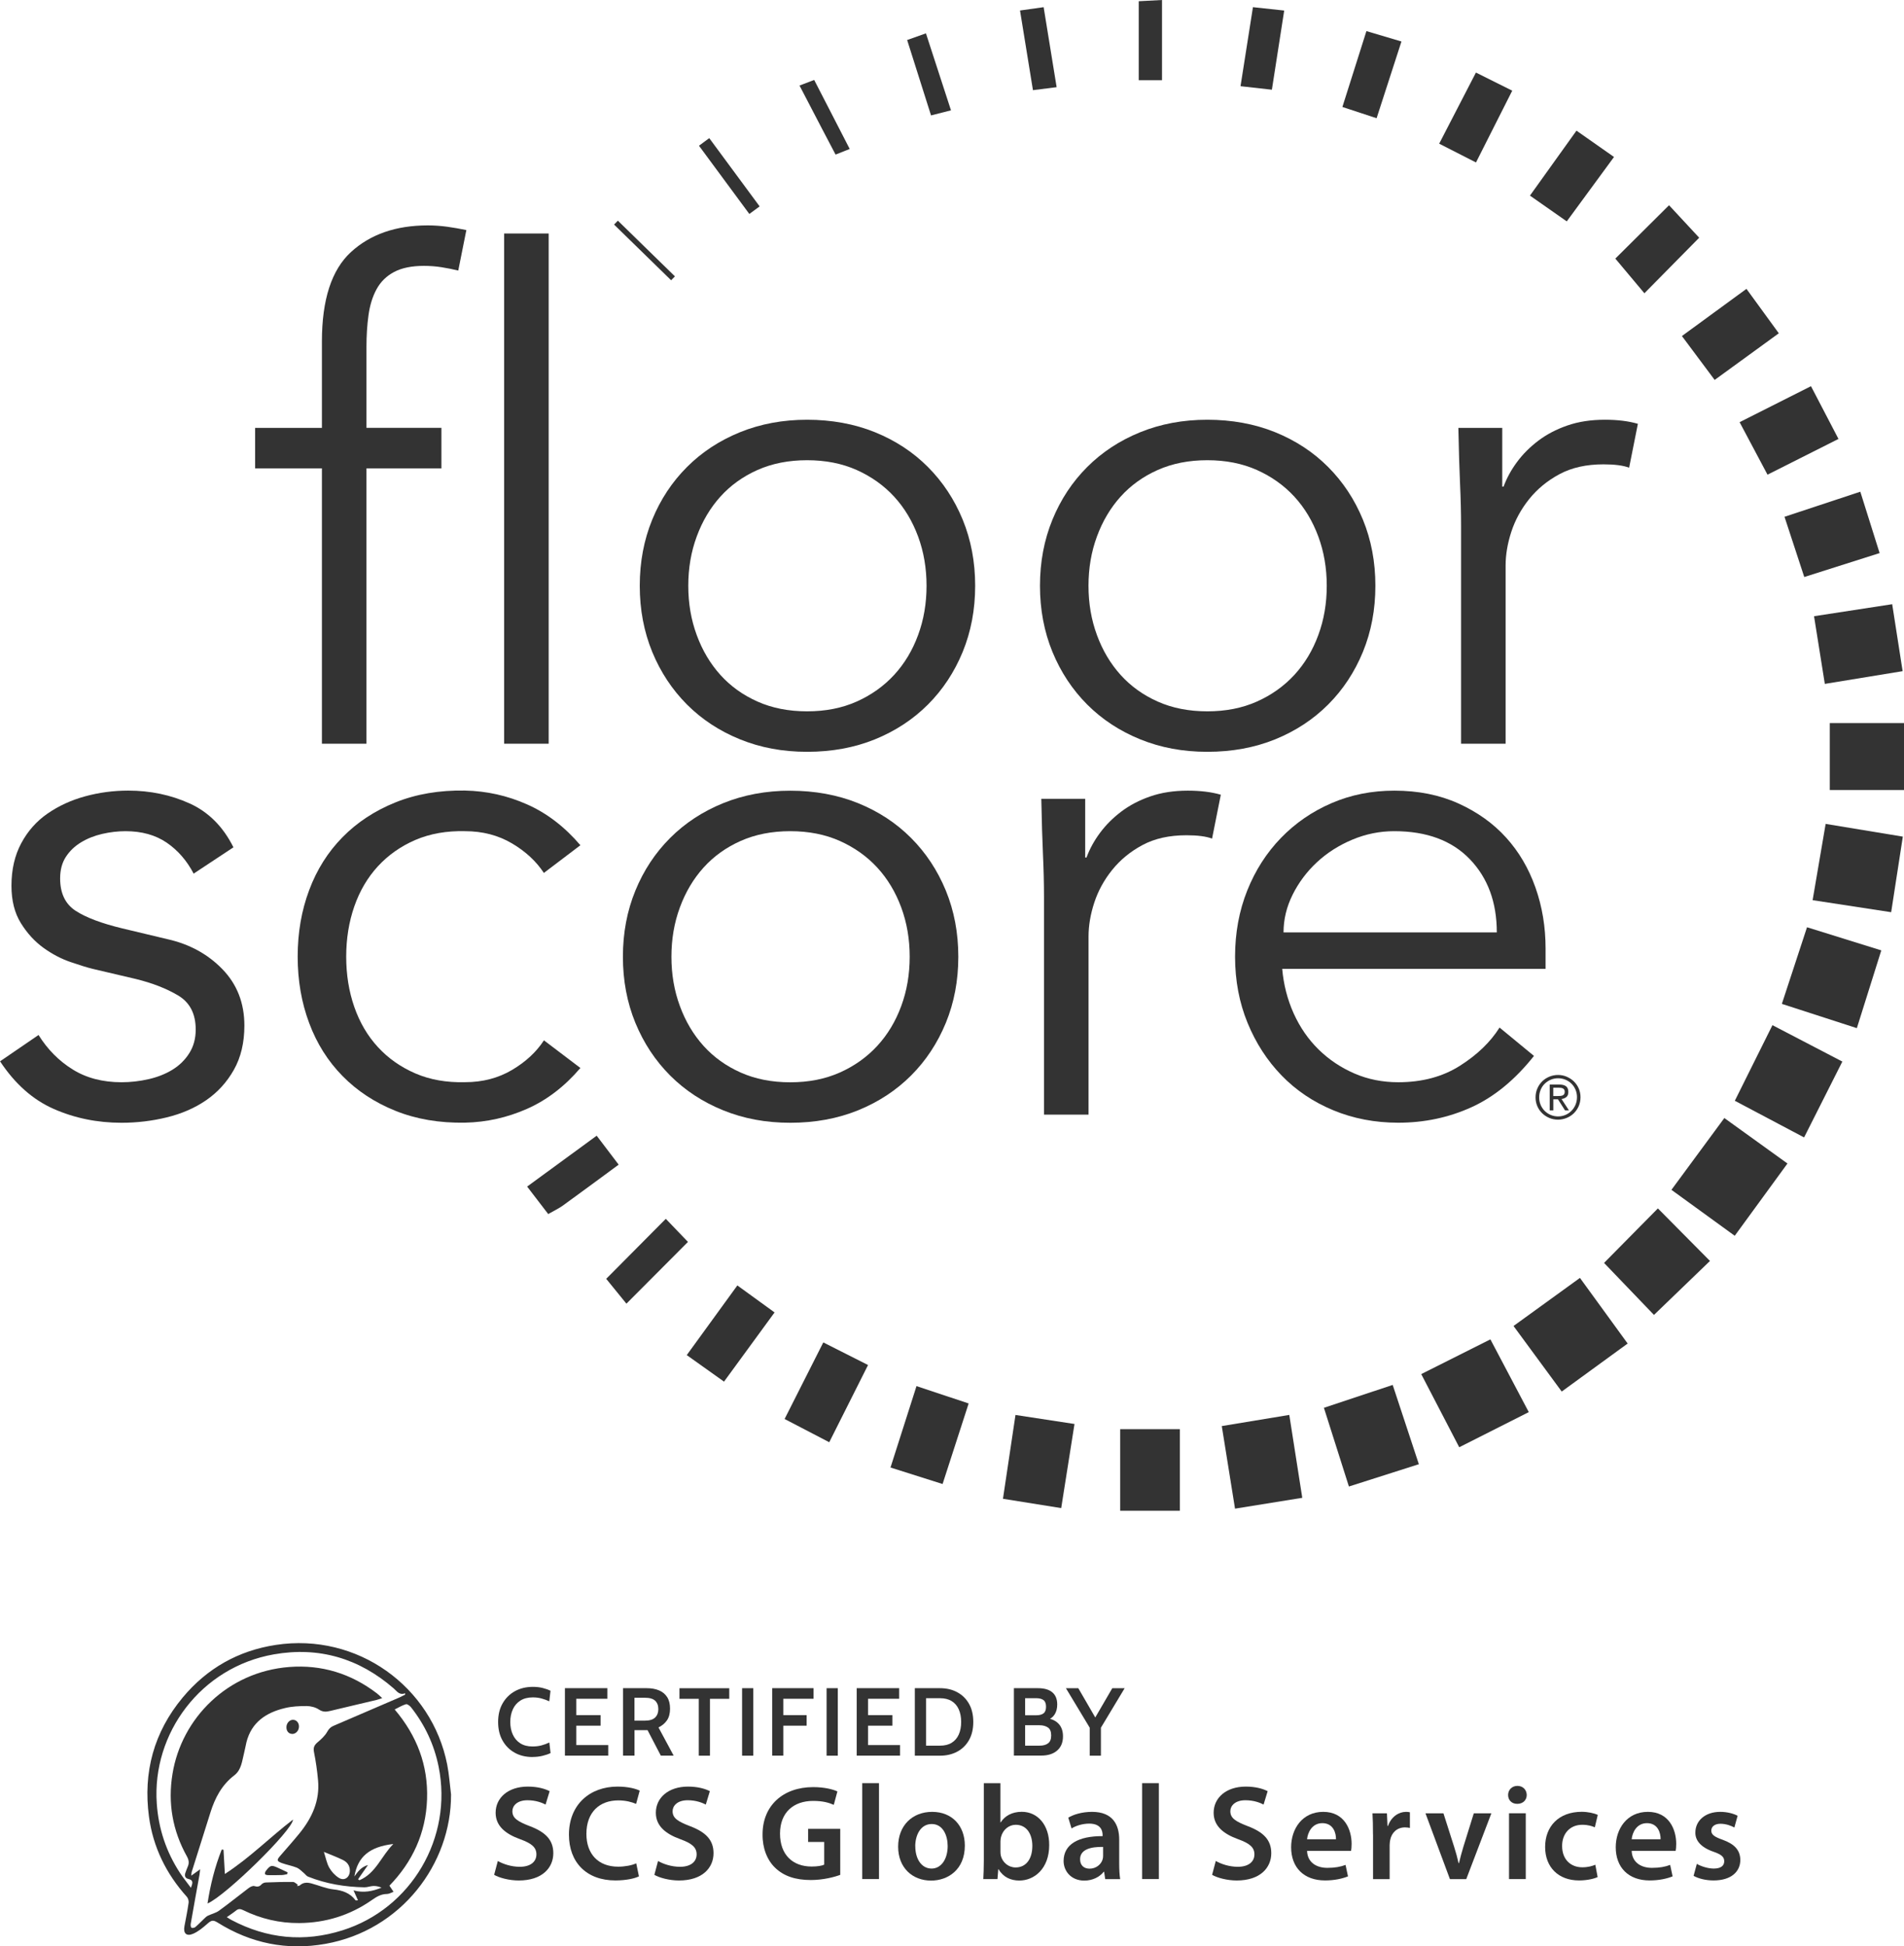
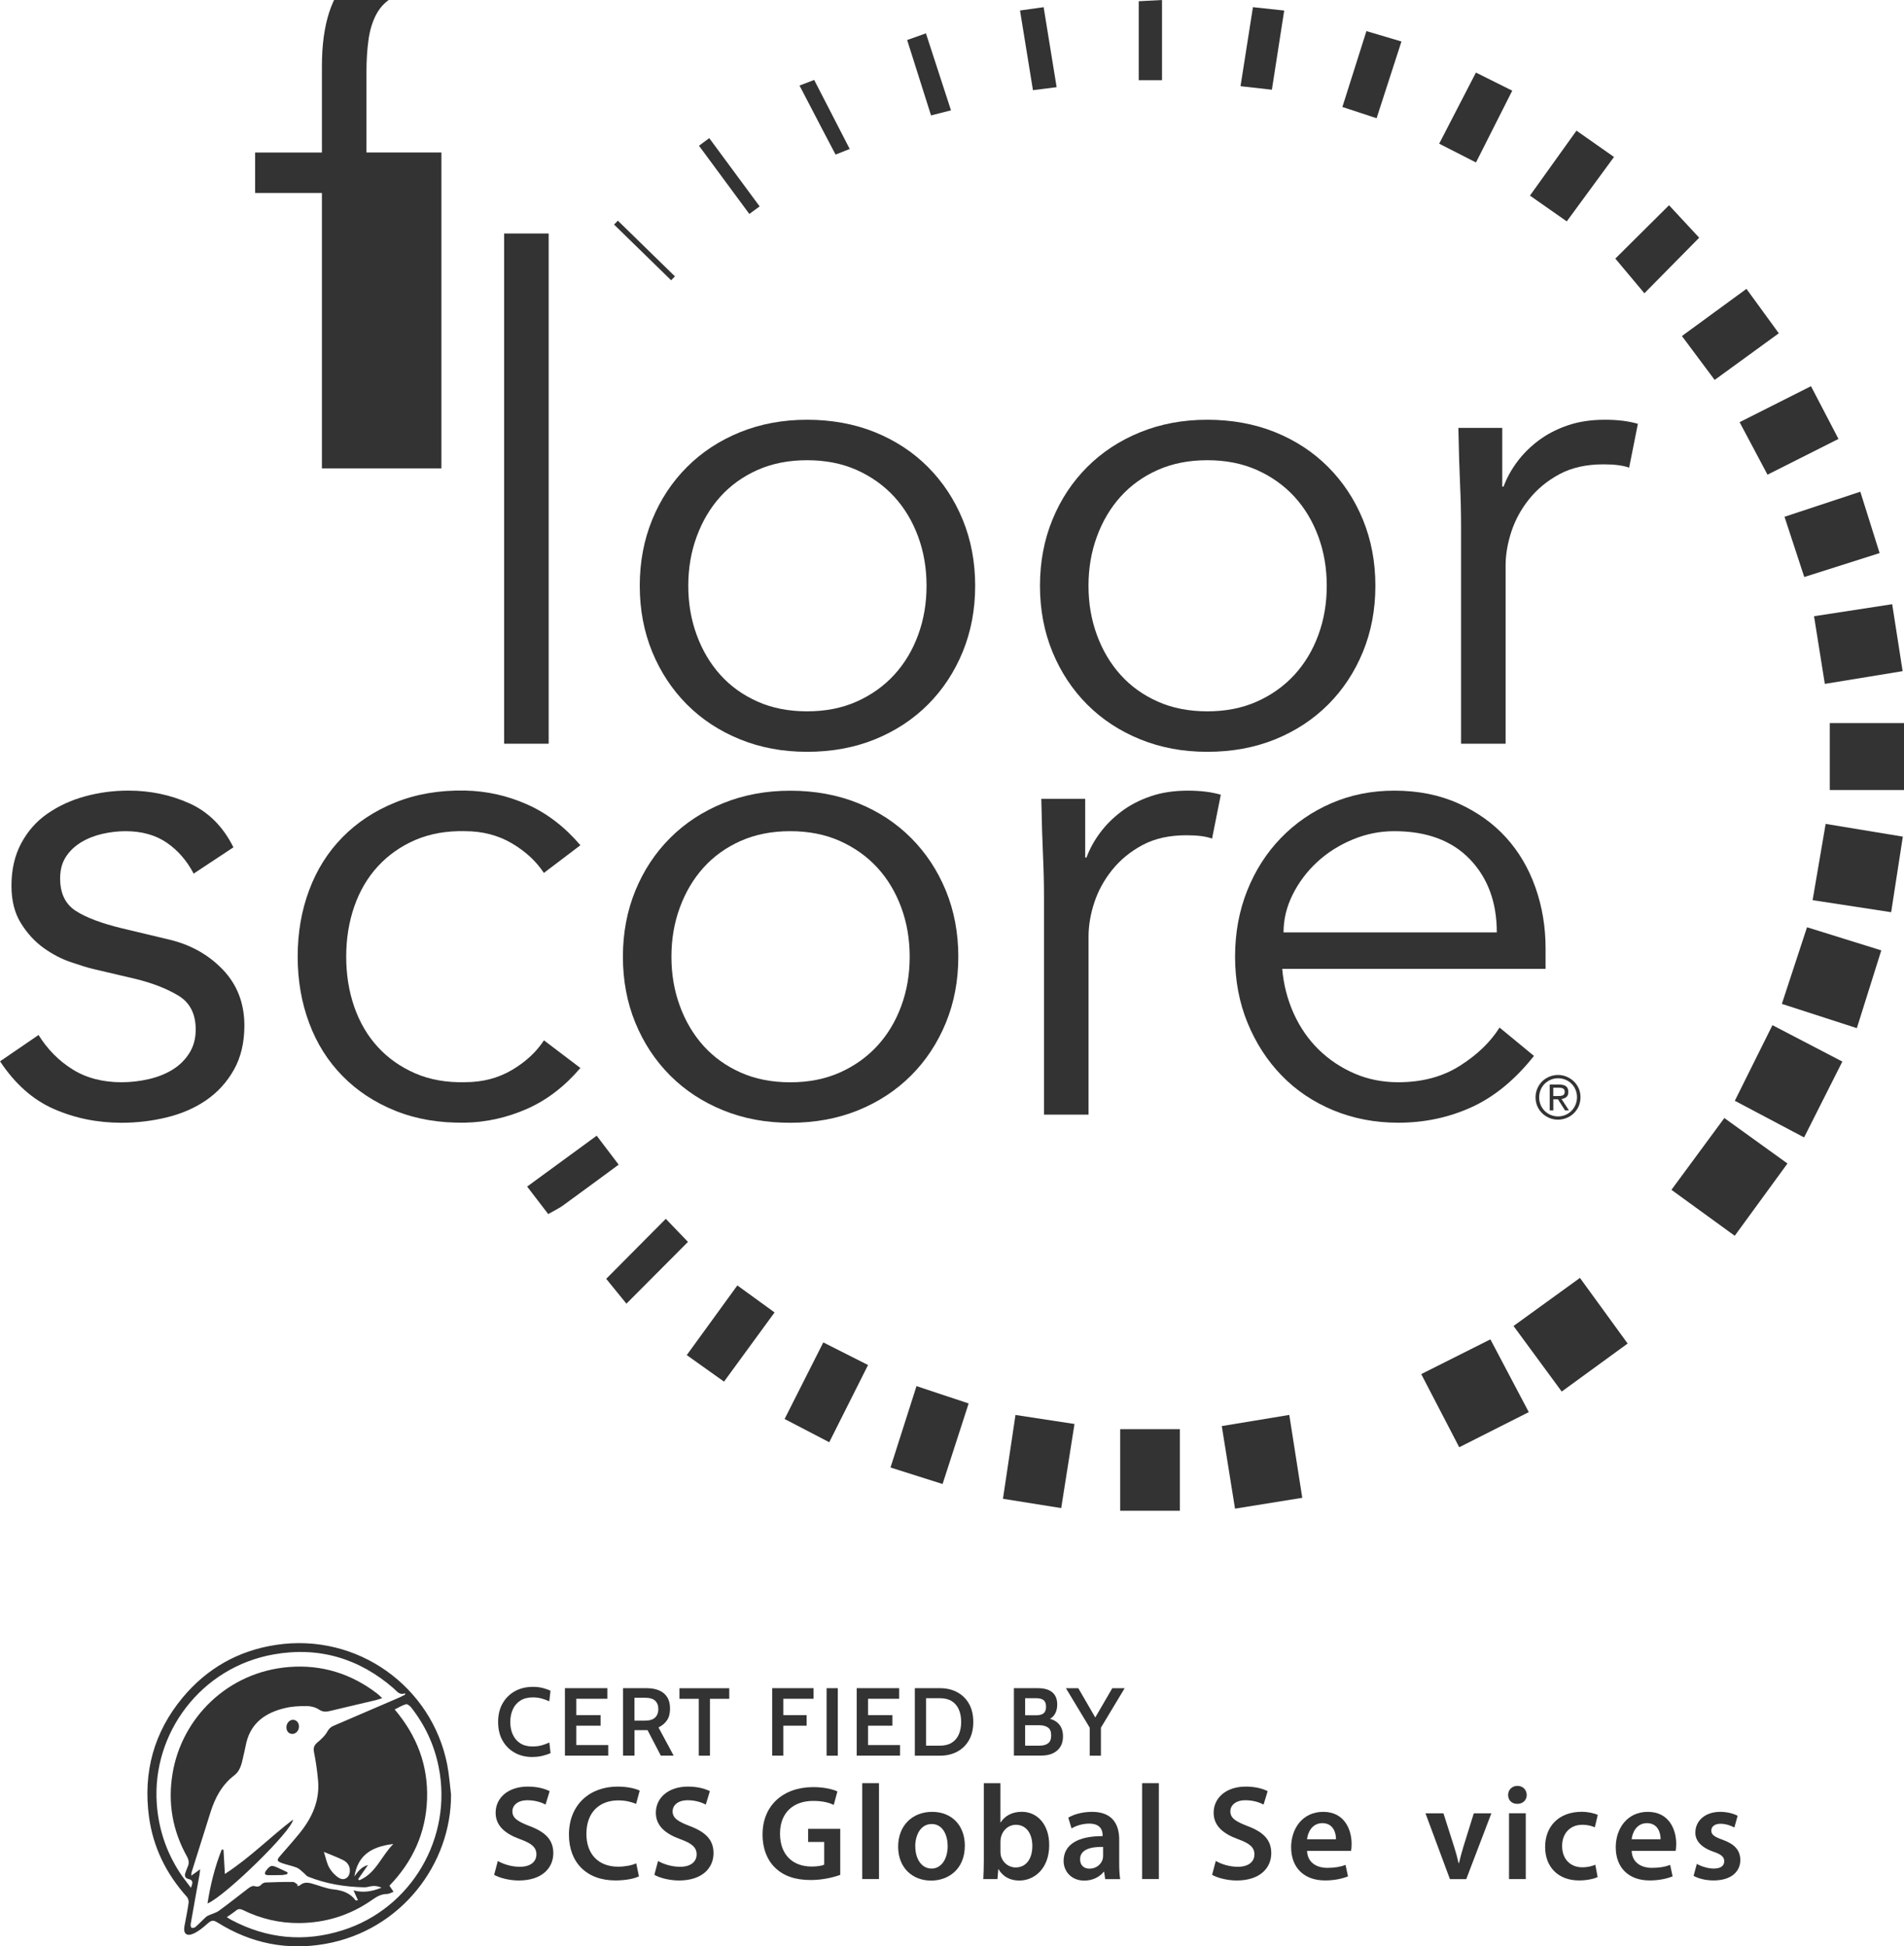
<svg xmlns="http://www.w3.org/2000/svg" id="Layer_2" viewBox="0 0 373.98 382.28">
  <defs>
    <style>.cls-1{fill:#333;}</style>
  </defs>
  <g id="Layer_1-2">
    <g>
      <g>
        <path class="cls-1" d="m88.59,352.51c.05,13.56-9.78,26.64-24.69,29.28-7.54,1.34-14.62-.1-21.13-4.17-.95-.59-1.25-.48-2.11.28-.83.73-1.72,1.47-2.72,1.9-1.32.58-1.98-.09-1.71-1.49.29-1.53.6-3.06.82-4.61.05-.37-.11-.89-.36-1.17-4.05-4.5-6.62-9.73-7.43-15.72-1.17-8.72.96-16.6,6.62-23.4,4.78-5.74,10.93-9.22,18.31-10.34,16.02-2.44,30.64,8.2,33.65,23.51.38,1.95.51,3.95.76,5.93Zm-49.27,14.59c-.06.48-.08.79-.13,1.08-.58,3.23-1.17,6.45-1.73,9.68-.04.25,0,.65.15.75.16.11.58.03.76-.12.59-.5,1.12-1.08,1.69-1.61.24-.23.48-.48.77-.62.72-.35,1.56-.53,2.19-.99,1.98-1.43,3.87-2.97,5.82-4.44.31-.23.81-.49,1.12-.39.6.18.99.13,1.41-.34.19-.21.55-.36.84-.37,1.78-.07,3.56-.12,5.35-.1.31,0,.61.34.91.53-.03.09-.06.19-.09.28.17-.05.4-.04.52-.15.71-.64,1.52-.58,2.35-.35,1.42.39,2.8.99,4.24,1.15,1.78.19,3.27.7,4.36,2.16.02.03.11,0,.46-.02-.29-.65-.54-1.2-.87-1.95,1.97.55,3.74.18,5.5-.53-.53-.23-1.07-.35-1.61-.33-.59.02-1.17.27-1.75.26-3.81-.07-7.53-.68-11.08-2.1-.31-.12-.53-.47-.8-.69-.46-.37-.88-.85-1.4-1.07-.95-.38-1.98-.55-2.94-.9-1.03-.39-1.03-.61-.29-1.46,1.25-1.44,2.52-2.87,3.73-4.35,2.47-3.03,4.04-6.42,3.67-10.44-.17-1.86-.43-3.72-.8-5.56-.18-.89.08-1.38.72-1.92.7-.59,1.43-1.26,1.87-2.04.32-.57.64-.92,1.21-1.17,4.35-1.86,8.69-3.73,13.02-5.6.37-.16.72-.37,1.09-.55l-.02-.26c-1.13.44-1.61-.42-2.24-.96-6.8-5.91-14.69-8.24-23.54-6.68-14.32,2.52-23.94,15.49-22.99,29.28.34,4.96,1.85,9.49,4.55,13.63.64.98,1.39,1.9,2.16,2.94.33-.88.57-1.5-.53-1.75-.62-.14-.78-.66-.53-1.27.14-.35.24-.72.4-1.05.35-.73.28-1.36-.13-2.1-2.82-5.07-3.77-10.47-2.83-16.21,1.78-10.93,10.81-20.05,22.93-20.99,6.36-.49,12.13,1.29,17.22,5.18.33.25.62.56,1.04.94-.51.16-.82.28-1.14.36-3.01.72-6.02,1.41-9.03,2.14-.81.2-1.48.26-2.27-.27-.66-.44-1.58-.67-2.39-.68-1.43,0-2.9.06-4.28.4-3.68.88-6.57,2.77-7.56,6.72-.17.7-.28,1.41-.46,2.1-.4,1.56-.51,3.3-1.91,4.38-2.46,1.88-3.8,4.43-4.7,7.3-1.22,3.91-2.46,7.81-3.69,11.72-.04.14-.03.29-.07.69.63-.45,1.09-.78,1.75-1.26Zm5.24,9.45c.38.23.63.41.9.55,6.99,3.69,14.28,4.4,21.8,2.03,13.55-4.26,21.72-18.22,18.89-32.16-.87-4.3-2.69-8.19-5.41-11.64-.24-.3-.74-.68-1-.61-.75.22-1.44.65-2.22,1.03,4.39,5.18,6.59,10.98,6.36,17.63-.23,6.67-2.87,12.32-7.39,16.98.32.48.57.84.81,1.2-.42.15-.84.42-1.27.43-1.21,0-2.12.58-3.06,1.24-4.26,2.96-9.01,4.43-14.19,4.47-3.88.03-7.57-.84-11.05-2.55-.51-.25-.91-.28-1.36.09-.53.43-1.11.8-1.82,1.3Zm32.71-14.38c-4.68.55-7.01,2.49-7.66,6.38.7-.98,1.35-1.87,2.67-2.25-.73,1.04-1.34,1.92-1.95,2.8.09.06.18.13.27.19,3.25-1.37,4.31-4.78,6.67-7.13Zm-13.65,1.57c.38,1.16.56,2.21,1.05,3.08.44.78,1.12,1.52,1.87,1.99,1.09.7,2.18-.08,2.18-1.4,0-1-.53-1.68-1.35-2.09-1.15-.57-2.36-1.01-3.74-1.59Z" />
        <path class="cls-1" d="m40.76,373.86c.57-3.71,1.45-7.21,2.79-10.59.12.01.23.02.35.03.08,1.49.17,2.97.27,4.76,4.93-3.2,8.87-7.22,13.38-10.68-.06,2.08-13.31,15.02-16.79,16.48Z" />
        <path class="cls-1" d="m56.44,368.09c-.35.06-.69.17-1.04.18-.93.03-1.87.04-2.8.02-.19,0-.53-.11-.55-.22-.04-.2.06-.47.19-.64.87-1.11,1.09-1.16,2.35-.58.63.29,1.26.58,1.89.88-.02.12-.03.24-.05.36Z" />
        <path class="cls-1" d="m57.38,340.55c-.69-.02-1.13-.55-1.12-1.33.01-.78.59-1.43,1.28-1.44.7,0,1.22.6,1.18,1.39-.03.78-.65,1.41-1.35,1.39Z" />
      </g>
      <g>
        <path class="cls-1" d="m97.78,365.51c1.06.61,2.65,1.14,4.32,1.14,2.09,0,3.26-.98,3.26-2.44,0-1.35-.9-2.15-3.18-2.97-2.94-1.06-4.83-2.63-4.83-5.2,0-2.92,2.44-5.14,6.31-5.14,1.93,0,3.37.42,4.3.9l-.8,2.63c-.64-.34-1.89-.85-3.55-.85-2.07,0-2.97,1.12-2.97,2.15,0,1.38,1.04,2.02,3.42,2.94,3.11,1.17,4.62,2.73,4.62,5.31,0,2.86-2.17,5.36-6.79,5.36-1.88,0-3.85-.53-4.83-1.11l.72-2.71Z" />
        <path class="cls-1" d="m125.49,368.53c-.77.4-2.47.8-4.62.8-5.67,0-9.12-3.55-9.12-8.99,0-5.89,4.09-9.44,9.55-9.44,2.15,0,3.69.45,4.35.8l-.71,2.6c-.85-.37-2.02-.69-3.5-.69-3.64,0-6.26,2.28-6.26,6.58,0,3.93,2.31,6.44,6.24,6.44,1.32,0,2.7-.26,3.55-.66l.53,2.57Z" />
        <path class="cls-1" d="m129.25,365.51c1.06.61,2.65,1.14,4.32,1.14,2.09,0,3.26-.98,3.26-2.44,0-1.35-.9-2.15-3.18-2.97-2.94-1.06-4.83-2.63-4.83-5.2,0-2.92,2.44-5.14,6.31-5.14,1.93,0,3.37.42,4.3.9l-.8,2.63c-.64-.34-1.89-.85-3.55-.85-2.07,0-2.97,1.12-2.97,2.15,0,1.38,1.04,2.02,3.42,2.94,3.11,1.17,4.62,2.73,4.62,5.31,0,2.86-2.17,5.36-6.79,5.36-1.88,0-3.85-.53-4.83-1.11l.72-2.71Z" />
        <path class="cls-1" d="m165.02,368.24c-1.14.43-3.37,1.01-5.75,1.01-3.03,0-5.31-.77-7-2.39-1.59-1.51-2.52-3.87-2.49-6.58,0-5.65,4.03-9.28,9.95-9.28,2.2,0,3.92.45,4.75.85l-.71,2.63c-.98-.43-2.17-.77-4.06-.77-3.82,0-6.5,2.25-6.5,6.42s2.5,6.47,6.21,6.47c1.17,0,2.04-.16,2.47-.37v-4.46h-3.16v-2.57h6.31v9.04Z" />
        <path class="cls-1" d="m169.36,350.23h3.29v18.83h-3.29v-18.83Z" />
        <path class="cls-1" d="m189.51,362.49c0,4.75-3.34,6.87-6.63,6.87-3.66,0-6.47-2.52-6.47-6.66s2.78-6.84,6.68-6.84,6.42,2.71,6.42,6.63Zm-9.73.13c0,2.49,1.22,4.38,3.21,4.38,1.86,0,3.15-1.83,3.15-4.43,0-2.02-.9-4.32-3.13-4.32s-3.24,2.23-3.24,4.38Z" />
        <path class="cls-1" d="m193.14,369.06c.05-.87.1-2.31.1-3.63v-15.2h3.26v7.69h.06c.8-1.25,2.2-2.07,4.14-2.07,3.15,0,5.41,2.63,5.38,6.55,0,4.64-2.95,6.95-5.86,6.95-1.67,0-3.16-.64-4.09-2.23h-.05l-.16,1.94h-2.78Zm3.37-5.33c0,.26.03.53.08.77.34,1.3,1.49,2.28,2.89,2.28,2.04,0,3.29-1.64,3.29-4.24,0-2.28-1.09-4.14-3.26-4.14-1.33,0-2.52.95-2.89,2.39-.05.24-.11.53-.11.85v2.1Z" />
        <path class="cls-1" d="m217.08,369.06l-.21-1.43h-.08c-.8,1.01-2.15,1.73-3.82,1.73-2.6,0-4.06-1.88-4.06-3.85,0-3.26,2.89-4.91,7.66-4.88v-.21c0-.85-.34-2.25-2.63-2.25-1.27,0-2.6.4-3.47.95l-.64-2.12c.95-.58,2.63-1.14,4.67-1.14,4.14,0,5.33,2.63,5.33,5.44v4.67c0,1.17.06,2.31.19,3.1h-2.95Zm-.42-6.31c-2.31-.05-4.51.45-4.51,2.41,0,1.27.82,1.86,1.86,1.86,1.3,0,2.26-.85,2.55-1.78.08-.24.11-.5.11-.72v-1.78Z" />
        <path class="cls-1" d="m224.33,350.23h3.29v18.83h-3.29v-18.83Z" />
        <path class="cls-1" d="m238.81,365.51c1.06.61,2.65,1.14,4.32,1.14,2.09,0,3.26-.98,3.26-2.44,0-1.35-.9-2.15-3.18-2.97-2.94-1.06-4.83-2.63-4.83-5.2,0-2.92,2.44-5.14,6.31-5.14,1.93,0,3.37.42,4.3.9l-.8,2.63c-.64-.34-1.89-.85-3.56-.85-2.07,0-2.97,1.12-2.97,2.15,0,1.38,1.04,2.02,3.42,2.94,3.11,1.17,4.62,2.73,4.62,5.31,0,2.86-2.17,5.36-6.79,5.36-1.88,0-3.85-.53-4.83-1.11l.72-2.71Z" />
        <path class="cls-1" d="m256.73,363.52c.08,2.33,1.91,3.34,3.98,3.34,1.51,0,2.6-.21,3.58-.58l.48,2.25c-1.11.45-2.65.8-4.51.8-4.19,0-6.66-2.57-6.66-6.52,0-3.58,2.17-6.95,6.31-6.95s5.57,3.45,5.57,6.29c0,.61-.05,1.09-.11,1.38h-8.65Zm5.68-2.28c.03-1.19-.5-3.16-2.68-3.16-2.02,0-2.87,1.83-3,3.16h5.68Z" />
-         <path class="cls-1" d="m269.68,360.31c0-1.75-.03-3-.1-4.16h2.84l.11,2.47h.1c.64-1.83,2.15-2.76,3.53-2.76.32,0,.51.03.77.08v3.08c-.26-.05-.55-.11-.95-.11-1.56,0-2.63,1.01-2.92,2.47-.05.29-.11.64-.11,1.01v6.68h-3.26v-8.75Z" />
        <path class="cls-1" d="m283.52,356.15l2.09,6.55c.37,1.14.64,2.17.88,3.23h.08c.24-1.06.53-2.07.87-3.23l2.04-6.55h3.45l-4.93,12.92h-3.21l-4.8-12.92h3.53Z" />
        <path class="cls-1" d="m299.88,352.54c0,.98-.72,1.75-1.86,1.75s-1.8-.77-1.8-1.75.74-1.78,1.83-1.78,1.8.77,1.83,1.78Zm-3.48,16.52v-12.92h3.29v12.92h-3.29Z" />
        <path class="cls-1" d="m313.81,368.67c-.69.32-2.04.66-3.66.66-4.03,0-6.66-2.57-6.66-6.58s2.65-6.9,7.19-6.9c1.19,0,2.41.26,3.15.61l-.58,2.44c-.53-.24-1.3-.5-2.47-.5-2.49,0-3.98,1.83-3.95,4.19,0,2.65,1.72,4.16,3.95,4.16,1.14,0,1.94-.24,2.57-.5l.45,2.41Z" />
        <path class="cls-1" d="m320.49,363.52c.08,2.33,1.91,3.34,3.98,3.34,1.51,0,2.6-.21,3.58-.58l.48,2.25c-1.11.45-2.65.8-4.51.8-4.19,0-6.66-2.57-6.66-6.52,0-3.58,2.17-6.95,6.31-6.95s5.57,3.45,5.57,6.29c0,.61-.05,1.09-.11,1.38h-8.65Zm5.68-2.28c.03-1.19-.5-3.16-2.68-3.16-2.02,0-2.87,1.83-3,3.16h5.68Z" />
        <path class="cls-1" d="m333.28,366.07c.74.45,2.15.93,3.32.93,1.43,0,2.07-.58,2.07-1.43s-.53-1.33-2.12-1.88c-2.52-.87-3.58-2.25-3.55-3.77,0-2.28,1.89-4.06,4.88-4.06,1.43,0,2.68.37,3.42.77l-.64,2.31c-.56-.32-1.59-.74-2.73-.74s-1.8.56-1.8,1.35.61,1.22,2.25,1.8c2.33.85,3.42,2.04,3.45,3.95,0,2.33-1.83,4.03-5.25,4.03-1.57,0-2.97-.37-3.93-.9l.64-2.36Z" />
        <g>
          <path class="cls-1" d="m104.6,345.09c-1.33,0-2.5-.28-3.51-.85-1.02-.57-1.81-1.37-2.39-2.4s-.86-2.25-.86-3.64.29-2.61.88-3.64,1.39-1.83,2.42-2.4c1.03-.57,2.21-.85,3.53-.85.69,0,1.33.07,1.92.22.59.15,1.11.33,1.54.55l-.24,2.07c-.48-.22-.98-.41-1.51-.55-.53-.15-1.11-.22-1.73-.22-.97,0-1.78.21-2.44.63s-1.15.99-1.48,1.72c-.33.73-.5,1.55-.5,2.47s.16,1.74.49,2.47c.33.73.81,1.3,1.46,1.72s1.45.63,2.41.63c.64,0,1.23-.07,1.76-.21.53-.14,1.04-.33,1.55-.57l.24,2.08c-.49.23-1.04.41-1.63.55-.6.14-1.23.21-1.91.21Z" />
          <path class="cls-1" d="m110.96,344.83v-13.26h8.34v2.08h-6.11v3.21h4.78v2.08h-4.78v3.8h6.28v2.08h-8.52Z" />
          <path class="cls-1" d="m122.38,344.83v-13.26h4.65c.92,0,1.72.14,2.41.43s1.22.73,1.6,1.32c.38.59.57,1.35.57,2.27s-.2,1.71-.61,2.3c-.41.59-.96,1.05-1.66,1.39l2.98,5.54h-2.52l-2.61-5.01h-2.56v5.01h-2.24Zm2.24-6.88h2c.97,0,1.65-.21,2.07-.63s.62-.96.62-1.63c0-.71-.21-1.26-.62-1.65-.41-.39-1.08-.59-2.02-.59h-2.05v4.5Z" />
          <path class="cls-1" d="m137.25,344.83v-11.17h-3.79v-2.08h9.78v2.08h-3.79v11.17h-2.2Z" />
-           <path class="cls-1" d="m145.76,344.83v-13.26h2.2v13.26h-2.2Z" />
          <path class="cls-1" d="m151.67,344.83v-13.26h8.13v2.08h-5.94v3.21h4.58v2.08h-4.58v5.88h-2.2Z" />
          <path class="cls-1" d="m162.36,344.83v-13.26h2.2v13.26h-2.2Z" />
          <path class="cls-1" d="m168.27,344.83v-13.26h8.34v2.08h-6.11v3.21h4.78v2.08h-4.78v3.8h6.28v2.08h-8.52Z" />
          <path class="cls-1" d="m179.69,344.83v-13.26h4.94c1.27,0,2.4.26,3.38.79s1.76,1.28,2.32,2.27c.56.99.84,2.18.84,3.57s-.28,2.58-.84,3.57-1.34,1.75-2.32,2.27c-.99.53-2.12.79-3.38.79h-4.94Zm2.2-1.97h2.75c.91,0,1.68-.19,2.29-.57.61-.38,1.08-.92,1.39-1.62.31-.7.47-1.52.47-2.47s-.16-1.77-.47-2.47c-.31-.7-.77-1.24-1.39-1.62-.61-.38-1.38-.57-2.29-.57h-2.75v9.32Z" />
          <path class="cls-1" d="m199.15,344.83v-13.26h4.71c1.24,0,2.19.27,2.83.81.64.54.97,1.34.97,2.4,0,.76-.17,1.41-.51,1.95-.34.54-.85.91-1.53,1.13l.1-.4c1.01.19,1.77.59,2.29,1.19s.78,1.4.78,2.39c0,1.18-.38,2.11-1.14,2.77-.76.67-1.81,1-3.14,1h-5.34Zm2.2-7.94h2.2c.61,0,1.08-.12,1.41-.37.33-.25.5-.68.5-1.3s-.17-1.07-.5-1.31c-.34-.25-.81-.37-1.41-.37h-2.2v3.36Zm0,5.97h2.86c.69,0,1.24-.15,1.65-.46.41-.31.61-.82.61-1.54,0-.76-.21-1.28-.64-1.57s-.97-.44-1.62-.44h-2.86v4.01Z" />
          <path class="cls-1" d="m214.04,344.83v-5.5l-4.67-7.75h2.43l3.84,6.62h-1.02l3.85-6.62h2.43l-4.66,7.75v5.5h-2.2Z" />
        </g>
      </g>
      <g>
-         <path class="cls-1" d="m86.7,91.99h-14.72v54.08h-8.75v-54.08h-13.12v-7.95h13.12v-16.97c0-8.22,1.9-14.07,5.7-17.56,3.8-3.49,8.84-5.24,15.11-5.24,1.24,0,2.5.09,3.78.26,1.28.18,2.54.4,3.78.66l-1.59,7.95c-1.06-.26-2.17-.48-3.31-.66-1.15-.18-2.3-.26-3.45-.26-2.39,0-4.33.4-5.83,1.19-1.51.8-2.65,1.92-3.45,3.38-.8,1.46-1.32,3.16-1.59,5.1-.27,1.95-.4,4.02-.4,6.23v15.91h14.72v7.95Z" />
+         <path class="cls-1" d="m86.7,91.99h-14.72h-8.75v-54.08h-13.12v-7.95h13.12v-16.97c0-8.22,1.9-14.07,5.7-17.56,3.8-3.49,8.84-5.24,15.11-5.24,1.24,0,2.5.09,3.78.26,1.28.18,2.54.4,3.78.66l-1.59,7.95c-1.06-.26-2.17-.48-3.31-.66-1.15-.18-2.3-.26-3.45-.26-2.39,0-4.33.4-5.83,1.19-1.51.8-2.65,1.92-3.45,3.38-.8,1.46-1.32,3.16-1.59,5.1-.27,1.95-.4,4.02-.4,6.23v15.91h14.72v7.95Z" />
        <path class="cls-1" d="m107.77,146.07h-8.75V45.86h8.75v100.21Z" />
        <path class="cls-1" d="m191.54,115.05c0,4.68-.82,9.01-2.45,12.99-1.64,3.98-3.91,7.42-6.83,10.34s-6.38,5.19-10.4,6.83c-4.02,1.63-8.47,2.45-13.32,2.45s-9.17-.82-13.19-2.45c-4.02-1.63-7.49-3.91-10.41-6.83-2.91-2.92-5.19-6.36-6.83-10.34-1.63-3.98-2.45-8.31-2.45-12.99s.82-9.01,2.45-12.99c1.63-3.98,3.91-7.42,6.83-10.34,2.92-2.92,6.38-5.19,10.41-6.83,4.02-1.63,8.41-2.45,13.19-2.45s9.3.82,13.32,2.45c4.02,1.63,7.49,3.91,10.4,6.83s5.19,6.36,6.83,10.34c1.63,3.98,2.45,8.31,2.45,12.99Zm-9.55,0c0-3.45-.55-6.67-1.66-9.68-1.11-3-2.67-5.61-4.7-7.82-2.03-2.21-4.49-3.95-7.36-5.24-2.87-1.28-6.12-1.92-9.74-1.92s-6.87.64-9.75,1.92c-2.87,1.28-5.3,3.03-7.29,5.24-1.99,2.21-3.54,4.82-4.64,7.82-1.11,3-1.66,6.23-1.66,9.68s.55,6.67,1.66,9.68c1.1,3,2.65,5.61,4.64,7.82,1.99,2.21,4.42,3.96,7.29,5.24,2.87,1.28,6.12,1.92,9.75,1.92s6.87-.64,9.74-1.92c2.87-1.28,5.32-3.03,7.36-5.24,2.03-2.21,3.6-4.82,4.7-7.82,1.11-3,1.66-6.23,1.66-9.68Z" />
        <path class="cls-1" d="m270.15,115.05c0,4.68-.82,9.01-2.45,12.99-1.64,3.98-3.91,7.42-6.83,10.34s-6.38,5.19-10.4,6.83c-4.02,1.63-8.47,2.45-13.32,2.45s-9.17-.82-13.19-2.45c-4.02-1.63-7.49-3.91-10.41-6.83-2.91-2.92-5.19-6.36-6.83-10.34-1.63-3.98-2.45-8.31-2.45-12.99s.82-9.01,2.45-12.99c1.63-3.98,3.91-7.42,6.83-10.34,2.92-2.92,6.38-5.19,10.41-6.83,4.02-1.63,8.41-2.45,13.19-2.45s9.3.82,13.32,2.45c4.02,1.63,7.49,3.91,10.4,6.83s5.19,6.36,6.83,10.34c1.63,3.98,2.45,8.31,2.45,12.99Zm-9.55,0c0-3.45-.55-6.67-1.66-9.68-1.11-3-2.67-5.61-4.7-7.82-2.03-2.21-4.49-3.95-7.36-5.24-2.87-1.28-6.12-1.92-9.74-1.92s-6.87.64-9.75,1.92c-2.87,1.28-5.3,3.03-7.29,5.24-1.99,2.21-3.54,4.82-4.64,7.82-1.11,3-1.66,6.23-1.66,9.68s.55,6.67,1.66,9.68c1.1,3,2.65,5.61,4.64,7.82,1.99,2.21,4.42,3.96,7.29,5.24,2.87,1.28,6.12,1.92,9.75,1.92s6.87-.64,9.74-1.92c2.87-1.28,5.32-3.03,7.36-5.24,2.03-2.21,3.6-4.82,4.7-7.82,1.11-3,1.66-6.23,1.66-9.68Z" />
        <path class="cls-1" d="m286.98,103.39c0-2.74-.07-5.52-.2-8.35-.13-2.83-.24-6.49-.33-11h8.62v11.53h.26c.62-1.68,1.5-3.29,2.65-4.84,1.15-1.55,2.54-2.94,4.18-4.18s3.53-2.23,5.7-2.98c2.16-.75,4.62-1.13,7.36-1.13,2.47,0,4.64.26,6.49.8l-1.72,8.62c-1.15-.44-2.83-.66-5.04-.66-3.36,0-6.23.64-8.62,1.92-2.39,1.28-4.38,2.92-5.97,4.9s-2.76,4.13-3.51,6.43c-.75,2.3-1.12,4.51-1.12,6.63v34.99h-8.75v-42.68Z" />
      </g>
      <g>
        <path class="cls-1" d="m38.04,171.6c-1.33-2.56-3.1-4.59-5.3-6.1-2.21-1.5-4.9-2.25-8.08-2.25-1.51,0-3.03.18-4.57.53-1.55.36-2.94.91-4.17,1.66-1.24.75-2.23,1.7-2.98,2.85-.75,1.15-1.13,2.56-1.13,4.24,0,2.92,1.02,5.04,3.05,6.36,2.03,1.32,5.08,2.47,9.15,3.45l8.88,2.12c4.33.97,7.93,2.94,10.8,5.9,2.87,2.96,4.31,6.65,4.31,11.07,0,3.36-.69,6.25-2.06,8.68-1.37,2.43-3.18,4.42-5.43,5.97-2.25,1.55-4.84,2.67-7.76,3.38-2.91.71-5.88,1.06-8.88,1.06-4.77,0-9.21-.91-13.32-2.72s-7.62-4.93-10.54-9.35l7.56-5.17c1.76,2.83,3.99,5.08,6.69,6.76,2.69,1.68,5.9,2.52,9.61,2.52,1.77,0,3.53-.2,5.3-.6,1.76-.4,3.33-1.02,4.7-1.86,1.37-.84,2.47-1.92,3.31-3.25.84-1.33,1.26-2.87,1.26-4.64,0-3.09-1.15-5.32-3.45-6.69-2.3-1.37-5.08-2.45-8.35-3.25l-8.48-1.99c-1.06-.26-2.5-.71-4.31-1.33-1.81-.62-3.58-1.54-5.3-2.78-1.72-1.24-3.2-2.85-4.44-4.84-1.24-1.99-1.86-4.44-1.86-7.36,0-3.18.64-5.96,1.92-8.35,1.28-2.39,3-4.33,5.17-5.83,2.17-1.5,4.62-2.63,7.36-3.38,2.74-.75,5.57-1.13,8.48-1.13,4.33,0,8.35.84,12.06,2.52,3.71,1.68,6.58,4.55,8.61,8.62l-7.82,5.17Z" />
        <path class="cls-1" d="m106.84,171.47c-1.51-2.3-3.6-4.24-6.29-5.83-2.7-1.59-5.77-2.39-9.21-2.39-3.62-.09-6.87.49-9.75,1.72-2.87,1.24-5.32,2.96-7.36,5.17-2.03,2.21-3.58,4.84-4.64,7.89-1.06,3.05-1.59,6.34-1.59,9.87s.53,6.83,1.59,9.87,2.6,5.68,4.64,7.89c2.03,2.21,4.49,3.93,7.36,5.17,2.87,1.24,6.12,1.81,9.75,1.72,3.44,0,6.51-.8,9.21-2.39,2.69-1.59,4.79-3.53,6.29-5.83l7.16,5.43c-3.09,3.62-6.58,6.3-10.47,8.02-3.89,1.72-7.95,2.63-12.19,2.72-5.04.09-9.59-.69-13.65-2.32-4.06-1.63-7.53-3.91-10.4-6.83-2.87-2.92-5.06-6.38-6.56-10.41-1.51-4.02-2.26-8.37-2.26-13.06s.75-9.04,2.26-13.06c1.5-4.02,3.69-7.49,6.56-10.4,2.87-2.92,6.34-5.19,10.4-6.83,4.06-1.63,8.62-2.41,13.65-2.32,4.24.09,8.3.99,12.19,2.72,3.89,1.72,7.38,4.4,10.47,8.02l-7.16,5.43Z" />
        <path class="cls-1" d="m188.23,187.91c0,4.68-.82,9.01-2.45,12.99-1.64,3.98-3.91,7.42-6.83,10.34s-6.38,5.19-10.4,6.83c-4.02,1.63-8.47,2.45-13.32,2.45s-9.17-.82-13.19-2.45c-4.02-1.63-7.49-3.91-10.41-6.83-2.91-2.92-5.19-6.36-6.83-10.34-1.63-3.98-2.45-8.31-2.45-12.99s.82-9.01,2.45-12.99c1.63-3.98,3.91-7.42,6.83-10.34,2.92-2.92,6.38-5.19,10.41-6.83,4.02-1.63,8.41-2.45,13.19-2.45s9.3.82,13.32,2.45c4.02,1.63,7.49,3.91,10.4,6.83s5.19,6.36,6.83,10.34c1.63,3.98,2.45,8.31,2.45,12.99Zm-9.55,0c0-3.45-.55-6.67-1.66-9.68-1.11-3-2.67-5.61-4.7-7.82-2.03-2.21-4.49-3.95-7.36-5.24-2.87-1.28-6.12-1.92-9.74-1.92s-6.87.64-9.75,1.92c-2.87,1.28-5.3,3.03-7.29,5.24-1.99,2.21-3.54,4.82-4.64,7.82-1.11,3-1.66,6.23-1.66,9.68s.55,6.67,1.66,9.68c1.1,3,2.65,5.61,4.64,7.82,1.99,2.21,4.42,3.96,7.29,5.24,2.87,1.28,6.12,1.92,9.75,1.92s6.87-.64,9.74-1.92c2.87-1.28,5.32-3.03,7.36-5.24,2.03-2.21,3.6-4.82,4.7-7.82,1.11-3,1.66-6.23,1.66-9.68Z" />
        <path class="cls-1" d="m205.06,176.24c0-2.74-.07-5.52-.2-8.35-.13-2.83-.24-6.49-.33-11h8.62v11.53h.26c.62-1.68,1.5-3.29,2.65-4.84,1.15-1.55,2.54-2.94,4.18-4.18s3.53-2.23,5.7-2.98c2.16-.75,4.62-1.13,7.36-1.13,2.47,0,4.64.26,6.49.8l-1.72,8.62c-1.15-.44-2.83-.66-5.04-.66-3.36,0-6.23.64-8.62,1.92-2.39,1.28-4.38,2.92-5.97,4.9s-2.76,4.13-3.51,6.43c-.75,2.3-1.12,4.51-1.12,6.63v34.99h-8.75v-42.68Z" />
        <path class="cls-1" d="m251.85,190.29c.27,3.09,1.02,6.01,2.25,8.75,1.24,2.74,2.87,5.1,4.9,7.09,2.03,1.99,4.38,3.56,7.03,4.71s5.52,1.72,8.62,1.72c4.68,0,8.72-1.08,12.13-3.25,3.4-2.16,5.98-4.66,7.76-7.49l6.76,5.57c-3.71,4.68-7.8,8.04-12.26,10.07-4.46,2.03-9.26,3.05-14.38,3.05-4.6,0-8.86-.82-12.79-2.45s-7.31-3.91-10.14-6.83-5.06-6.36-6.69-10.34c-1.63-3.98-2.45-8.31-2.45-12.99s.8-9.01,2.39-12.99c1.59-3.98,3.8-7.42,6.63-10.34s6.14-5.19,9.94-6.83,7.91-2.45,12.33-2.45c4.68,0,8.88.84,12.59,2.52,3.71,1.68,6.83,3.91,9.35,6.69,2.52,2.78,4.44,6.05,5.77,9.81,1.33,3.76,1.99,7.75,1.99,12v3.98h-51.7Zm42.15-7.16c0-5.92-1.77-10.71-5.3-14.38-3.54-3.67-8.48-5.5-14.85-5.5-2.83,0-5.57.55-8.22,1.66-2.65,1.11-4.97,2.59-6.96,4.44-1.99,1.85-3.58,3.98-4.77,6.36-1.19,2.39-1.79,4.86-1.79,7.42h41.88Z" />
      </g>
      <path class="cls-1" d="m301.61,215.54c0-.63.12-1.21.35-1.75s.55-1,.95-1.4c.4-.39.87-.7,1.4-.92s1.1-.34,1.71-.34,1.17.11,1.7.34,1.01.53,1.41.92.72.85.96,1.38c.23.53.35,1.11.35,1.73s-.12,1.21-.35,1.75c-.24.54-.55,1-.96,1.4s-.87.7-1.41.92-1.11.34-1.7.34-1.17-.11-1.71-.34-1-.53-1.4-.92-.72-.85-.95-1.38-.35-1.11-.35-1.73Zm.71,0c0,.53.1,1.02.29,1.47.19.45.46.84.79,1.18.34.33.73.6,1.18.79.45.19.93.29,1.45.29s1-.1,1.45-.29c.45-.19.84-.46,1.18-.8.34-.34.6-.74.8-1.2.19-.46.29-.96.29-1.49s-.1-1.02-.29-1.47-.46-.85-.8-1.18c-.34-.33-.73-.6-1.18-.78s-.93-.28-1.45-.28-1,.1-1.45.29c-.45.19-.84.46-1.18.79-.34.33-.6.73-.79,1.19-.19.46-.29.96-.29,1.5Zm2.07-2.53h1.86c.61,0,1.06.12,1.36.35.29.23.44.6.44,1.11,0,.46-.13.79-.39,1-.26.21-.58.34-.95.38l1.46,2.24h-.77l-1.39-2.18h-.91v2.18h-.71v-5.08Zm.71,2.26h.87c.17,0,.34,0,.51-.02.16-.01.31-.05.44-.1.13-.05.23-.14.31-.25.07-.11.11-.27.11-.47,0-.17-.03-.31-.1-.42-.07-.11-.16-.19-.27-.24s-.23-.09-.37-.11-.27-.02-.41-.02h-1.1v1.63Z" />
      <g>
        <g>
          <path class="cls-1" d="m340.74,242.72c-4.41-3.2-8.25-5.99-12.44-9.03,3.59-4.87,6.82-9.26,10.39-14.1,4.35,3.13,8.19,5.9,12.4,8.93-3.46,4.74-6.69,9.17-10.36,14.2Z" />
-           <path class="cls-1" d="m315.07,248.04c3.28-3.32,6.95-7.04,10.57-10.7,3.35,3.38,6.78,6.84,10.23,10.32-3.53,3.4-7.3,7.03-11,10.6-3.03-3.16-6.46-6.73-9.8-10.21Z" />
          <path class="cls-1" d="m354.36,223.4c-4.78-2.53-8.87-4.69-13.61-7.2,2.46-4.95,4.78-9.6,7.39-14.85,4.59,2.39,8.87,4.62,13.73,7.15-2.48,4.92-4.82,9.56-7.52,14.91Z" />
          <path class="cls-1" d="m297.29,260.43c4.55-3.29,8.61-6.23,13.04-9.44,3.22,4.43,6.16,8.47,9.37,12.89-4.4,3.21-8.44,6.15-12.95,9.43-3.2-4.36-6.16-8.38-9.47-12.88Z" />
          <path class="cls-1" d="m364.73,201.94c-5.19-1.68-9.71-3.14-14.74-4.77,1.73-5.27,3.25-9.89,4.94-15.05,4.94,1.54,9.37,2.92,14.59,4.54-1.62,5.16-3.11,9.89-4.8,15.27Z" />
          <path class="cls-1" d="m279.16,269.88c4.74-2.38,8.99-4.52,13.58-6.82,2.57,4.87,4.91,9.31,7.54,14.29-4.63,2.34-8.88,4.48-13.66,6.9-2.54-4.88-4.89-9.41-7.46-14.36Z" />
          <path class="cls-1" d="m371.45,179.16c-5.38-.82-10.07-1.54-15.42-2.36.87-5.11,1.66-9.74,2.56-14.98,5.2.86,9.85,1.62,15.16,2.5-.79,5.08-1.49,9.63-2.29,14.84Z" />
-           <path class="cls-1" d="m264.95,291.96c-1.67-5.25-3.18-10.02-4.91-15.46,4.56-1.52,8.71-2.9,13.51-4.49,1.73,5.24,3.33,10.08,5.14,15.57-4.67,1.49-8.95,2.85-13.74,4.38Z" />
          <path class="cls-1" d="m239.98,280.09c4.53-.75,8.5-1.4,13.26-2.19.87,5.59,1.68,10.71,2.55,16.28-4.55.73-8.53,1.38-13.21,2.13-.87-5.45-1.69-10.56-2.6-16.22Z" />
          <path class="cls-1" d="m358.43,134.33c-.72-4.52-1.37-8.61-2.12-13.3,5.24-.81,10.05-1.54,15.35-2.36.7,4.48,1.32,8.46,2.05,13.15-5.13.84-9.9,1.62-15.28,2.5Z" />
          <path class="cls-1" d="m373.98,155.17h-14.58v-13.15h14.58v13.15Z" />
          <path class="cls-1" d="m220.02,296.72v-16.02h11.73v16.02h-11.73Z" />
          <path class="cls-1" d="m365.4,96.58c1.32,4.2,2.49,7.9,3.79,12.05-5.09,1.62-9.72,3.09-14.8,4.7-1.34-4.1-2.55-7.78-3.88-11.83,5.16-1.71,9.77-3.23,14.88-4.92Z" />
          <path class="cls-1" d="m211.05,279.68c-.91,5.78-1.73,10.93-2.61,16.52-3.93-.63-7.3-1.17-11.44-1.83.83-5.51,1.59-10.64,2.46-16.46,4,.61,7.47,1.14,11.59,1.77Z" />
          <path class="cls-1" d="m347.17,93.23c-1.92-3.6-3.54-6.65-5.48-10.31,4.73-2.39,9.15-4.62,14.02-7.07,1.88,3.6,3.51,6.74,5.4,10.36-4.72,2.38-9.07,4.56-13.94,7.02Z" />
          <path class="cls-1" d="m180.02,272.24c3.61,1.2,6.72,2.24,10.24,3.41-1.76,5.44-3.37,10.41-5.12,15.82-3.52-1.12-6.55-2.08-10.23-3.24,1.72-5.4,3.34-10.46,5.11-16Z" />
          <path class="cls-1" d="m343.04,56.74c2.18,2.99,4.06,5.58,6.35,8.72-4.25,3.09-8.25,6-12.6,9.16-2.24-2.99-4.14-5.55-6.43-8.62,4.26-3.11,8.19-5.98,12.68-9.27Z" />
          <path class="cls-1" d="m162.87,283.26c-2.99-1.56-5.6-2.91-8.76-4.56,2.58-5.11,4.98-9.86,7.6-15.04,2.96,1.49,5.49,2.77,8.79,4.44-2.54,5.05-4.97,9.88-7.62,15.16Z" />
          <path class="cls-1" d="m144.83,252.47c2.49,1.8,4.66,3.38,7.31,5.3-3.38,4.62-6.52,8.92-9.93,13.59-2.57-1.83-4.76-3.39-7.32-5.21,3.38-4.65,6.52-8.98,9.93-13.67Z" />
          <path class="cls-1" d="m317.28,50.79c3.41-3.39,6.8-6.76,10.55-10.48,1.98,2.13,4.04,4.36,5.92,6.38-3.44,3.49-6.87,6.96-10.76,10.91-1.81-2.16-3.7-4.41-5.7-6.8Z" />
          <path class="cls-1" d="m317.02,30.83c-3.2,4.37-6.09,8.3-9.28,12.65-2.48-1.73-4.58-3.21-7.23-5.06,3.11-4.34,5.99-8.36,9.14-12.76,2.56,1.8,4.68,3.28,7.37,5.17Z" />
          <path class="cls-1" d="m130.77,239.38c1.32,1.37,2.95,3.06,4.36,4.54-4.03,4.04-7.81,7.83-12.09,12.13-1.21-1.49-2.69-3.3-3.97-4.88,3.68-3.7,7.51-7.56,11.71-11.79Z" />
          <path class="cls-1" d="m289.9,14.25c2.52,1.26,4.52,2.26,7.13,3.56-2.39,4.74-4.63,9.17-7.12,14.1-2.49-1.27-4.65-2.37-7.23-3.69,2.45-4.74,4.69-9.07,7.22-13.97Z" />
          <path class="cls-1" d="m121.51,228.75c-3.99,2.94-7.46,5.5-10.95,8.03-.76.55-1.63.95-2.88,1.67-1.32-1.72-2.58-3.36-4.14-5.4,4.66-3.41,8.98-6.57,13.66-9.99,1.45,1.92,2.71,3.57,4.32,5.69Z" />
          <path class="cls-1" d="m263.67,21.01c1.61-5.08,3.08-9.72,4.72-14.9,2.3.68,4.28,1.27,6.88,2.04-1.66,5.11-3.19,9.84-4.88,15.07-2.33-.77-4.29-1.41-6.72-2.21Z" />
          <path class="cls-1" d="m243.66,16.93c.86-5.44,1.6-10.17,2.44-15.52,2.07.22,3.84.42,6.14.66-.84,5.4-1.59,10.23-2.42,15.55-2.13-.24-3.84-.43-6.16-.69Z" />
          <path class="cls-1" d="m228.24,15.76h-4.57V.24c1.46-.08,2.81-.15,4.57-.24v15.76Z" />
          <path class="cls-1" d="m207.54,17.12c-1.7.22-2.83.36-4.65.59-.85-5.25-1.66-10.24-2.54-15.65,1.74-.24,2.95-.41,4.64-.65.86,5.26,1.65,10.17,2.55,15.7Z" />
          <path class="cls-1" d="m182.87,22.66c-1.63-5.16-3.12-9.84-4.69-14.8,1.34-.48,2.29-.82,3.69-1.31,1.65,5.08,3.2,9.85,4.92,15.12-1.46.37-2.56.65-3.92,1Z" />
          <path class="cls-1" d="m157.05,16.8c1.22-.47,1.92-.73,2.87-1.1,2.4,4.65,6.98,13.56,6.98,13.56l-2.78,1.1s-4.82-9.17-7.08-13.56Z" />
        </g>
        <rect class="cls-1" x="141.99" y="26.25" width="2.51" height="16.66" transform="translate(7.46 91.82) rotate(-36.43)" />
        <rect class="cls-1" x="126.06" y="41.36" width="1.07" height="15.66" transform="translate(2.96 105.42) rotate(-45.69)" />
      </g>
    </g>
  </g>
</svg>